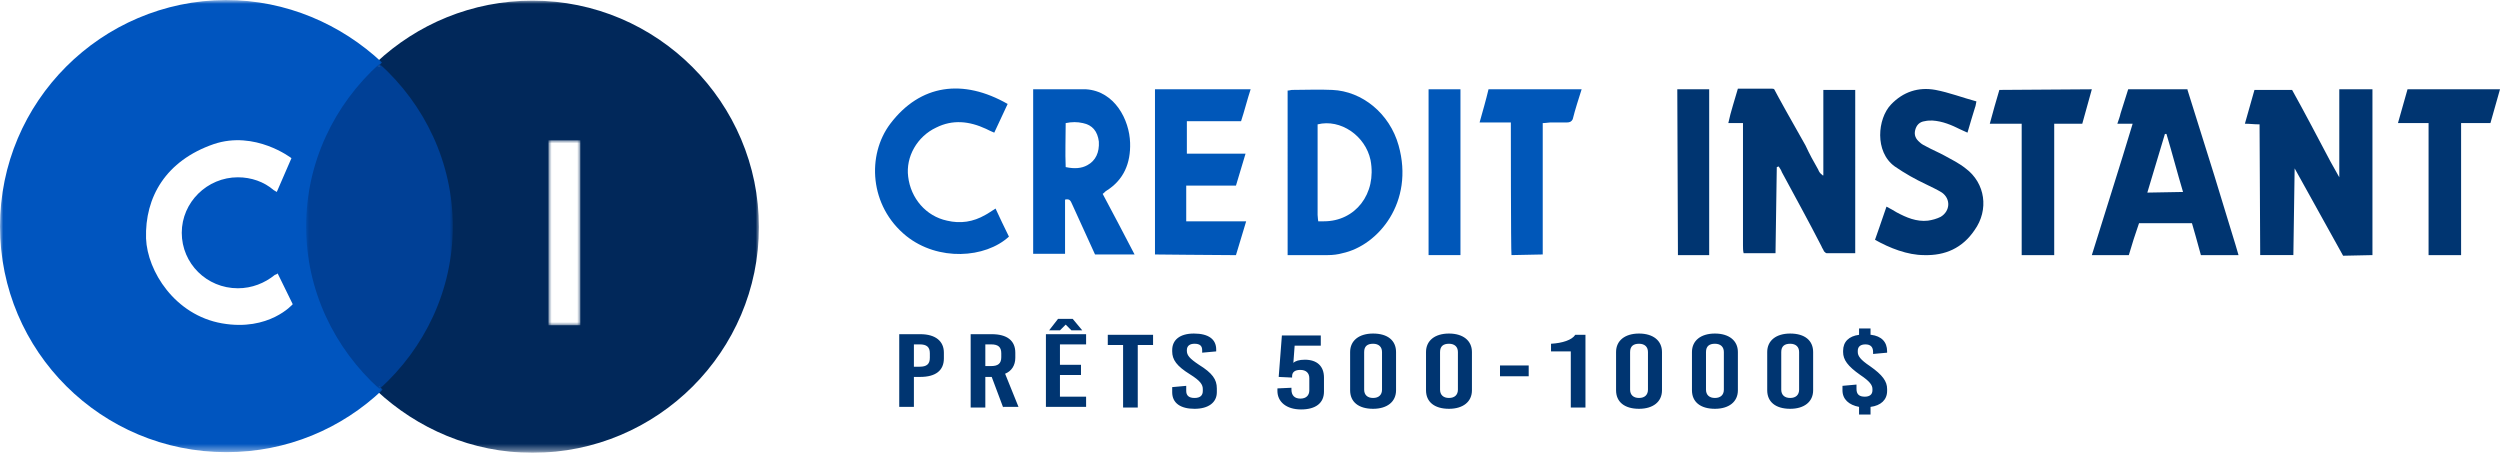
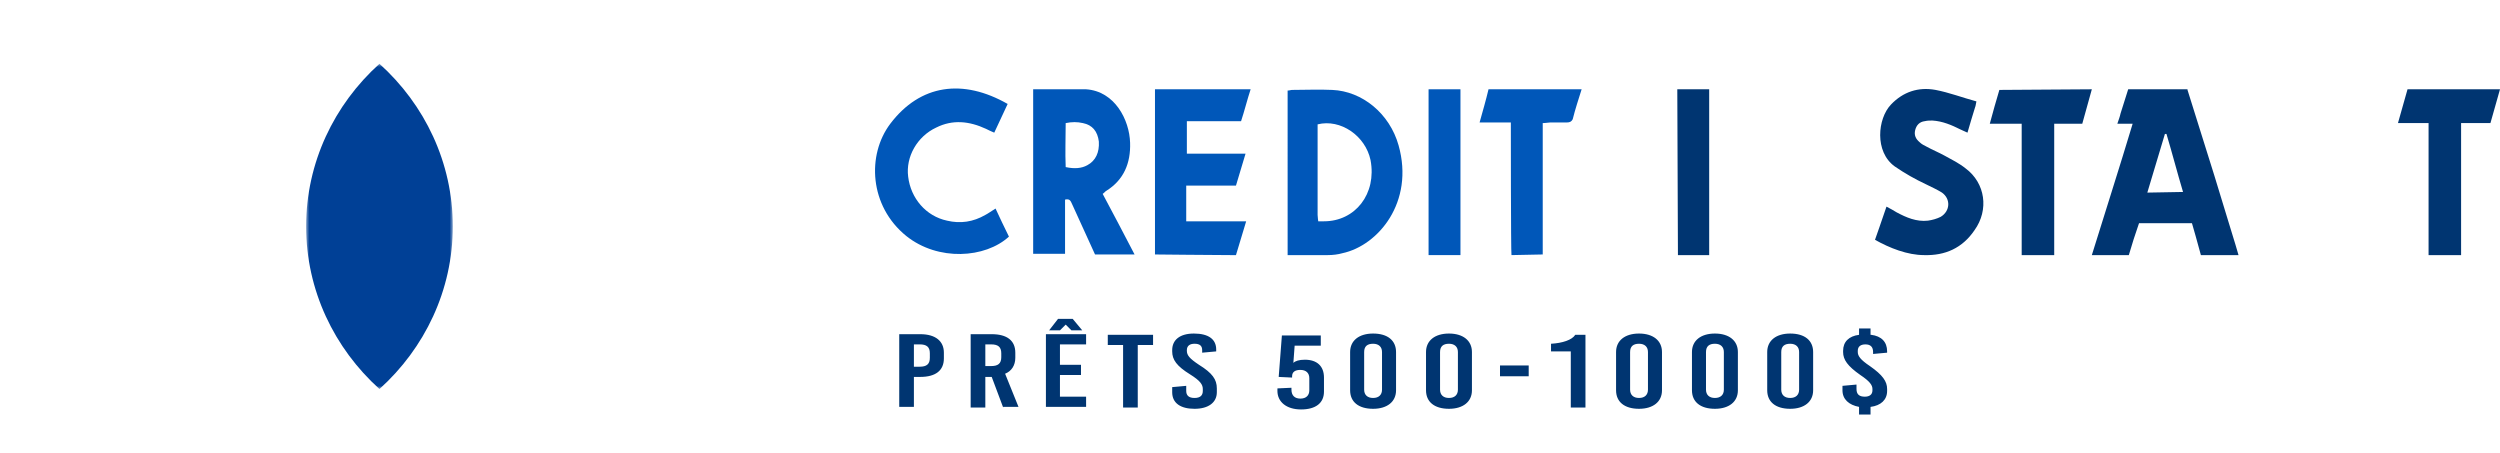
<svg xmlns="http://www.w3.org/2000/svg" version="1.1" id="Calque_1" x="0px" y="0px" viewBox="0 0 392 71" style="enable-background:new 0 0 392 71;" xml:space="preserve">
  <style type="text/css">
	.st0{filter:url(#Adobe_OpacityMaskFilter);}
	.st1{fill-rule:evenodd;clip-rule:evenodd;fill:#FFFFFF;}
	.st2{mask:url(#mask-2_1_);fill-rule:evenodd;clip-rule:evenodd;fill:#01285A;}
	.st3{filter:url(#Adobe_OpacityMaskFilter_1_);}
	.st4{mask:url(#mask-4_1_);fill-rule:evenodd;clip-rule:evenodd;fill:#0055BF;}
	.st5{filter:url(#Adobe_OpacityMaskFilter_2_);}
	.st6{mask:url(#mask-6_1_);fill-rule:evenodd;clip-rule:evenodd;fill:#FFFFFF;}
	.st7{filter:url(#Adobe_OpacityMaskFilter_3_);}
	.st8{mask:url(#mask-6_2_);fill-rule:evenodd;clip-rule:evenodd;fill:#004096;}
	.st9{fill-rule:evenodd;clip-rule:evenodd;fill:#0057B9;}
	.st10{fill-rule:evenodd;clip-rule:evenodd;fill:#003571;}
</style>
  <defs>
    <filter id="Adobe_OpacityMaskFilter" filterUnits="userSpaceOnUse" x="59" y="0.1" width="60" height="70.8">
      <feColorMatrix type="matrix" values="1 0 0 0 0  0 1 0 0 0  0 0 1 0 0  0 0 0 1 0" />
    </filter>
  </defs>
  <mask maskUnits="userSpaceOnUse" x="59" y="0.1" width="60" height="70.8" id="mask-2_1_">
    <g class="st0">
      <polygon id="path-1_1_" class="st1" points="59,0.1 119,0.1 119,70.9 59,70.9   " />
    </g>
  </mask>
-   <path id="Fill-1" class="st2" d="M83.5,0.1C74,0.1,65.4,3.8,59,9.8c6.8,6.5,11,15.6,11,25.7c0,10.1-4.2,19.2-11,25.7  c6.4,6,15,9.8,24.5,9.8c19.6,0,35.5-15.9,35.5-35.4S103.1,0.1,83.5,0.1" />
  <g id="Clip-5">
</g>
  <defs>
    <filter id="Adobe_OpacityMaskFilter_1_" filterUnits="userSpaceOnUse" x="0" y="0.1" width="60" height="70.8">
      <feColorMatrix type="matrix" values="1 0 0 0 0  0 1 0 0 0  0 0 1 0 0  0 0 0 1 0" />
    </filter>
  </defs>
  <mask maskUnits="userSpaceOnUse" x="0" y="0.1" width="60" height="70.8" id="mask-4_1_">
    <g class="st3">
-       <polygon id="path-3_1_" class="st1" points="0,0.1 60,0.1 60,70.9 0,70.9   " />
-     </g>
+       </g>
  </mask>
  <path id="Fill-4" class="st4" d="M48.9,35.5c0-10.1,4.2-19.2,11-25.7c-6.4-6-15-9.8-24.5-9.8C15.9,0.1,0,15.9,0,35.5  s15.9,35.4,35.5,35.4c9.5,0,18.1-3.7,24.5-9.8C53.2,54.7,48.9,45.6,48.9,35.5" />
  <path id="Fill-7" class="st1" d="M43.1,43.1c-1.6,1.3-3.6,2.1-5.8,2.1c-4.9,0-8.8-3.9-8.8-8.7c0-4.8,4-8.7,8.8-8.7  c2.1,0,4.1,0.7,5.6,2c0.2,0.1,0.3,0.2,0.5,0.3l2.3-5.3c0,0-5.7-4.4-12.2-2.2c-7.5,2.6-10.8,8.3-10.6,14.8c0.2,5.1,4.5,12,11.9,13.3  c7.4,1.3,11.1-3,11.1-3l-2.4-4.9C43.6,42.9,43.4,43,43.1,43.1" />
  <g id="Clip-10">
</g>
  <defs>
    <filter id="Adobe_OpacityMaskFilter_2_" filterUnits="userSpaceOnUse" x="86" y="22" width="5" height="29">
      <feColorMatrix type="matrix" values="1 0 0 0 0  0 1 0 0 0  0 0 1 0 0  0 0 0 1 0" />
    </filter>
  </defs>
  <mask maskUnits="userSpaceOnUse" x="86" y="22" width="5" height="29" id="mask-6_1_">
    <g class="st5">
      <polygon id="path-5_1_" class="st1" points="0,71 119,71 119,0 0,0   " />
    </g>
  </mask>
  <polygon id="Fill-9" class="st6" points="86,51 91,51 91,22 86,22 " />
  <defs>
    <filter id="Adobe_OpacityMaskFilter_3_" filterUnits="userSpaceOnUse" x="48" y="10" width="23" height="51">
      <feColorMatrix type="matrix" values="1 0 0 0 0  0 1 0 0 0  0 0 1 0 0  0 0 0 1 0" />
    </filter>
  </defs>
  <mask maskUnits="userSpaceOnUse" x="48" y="10" width="23" height="51" id="mask-6_2_">
    <g class="st7">
      <polygon id="path-5_2_" class="st1" points="0,71 119,71 119,0 0,0   " />
    </g>
  </mask>
  <path id="Fill-11" class="st8" d="M71,35.5c0-10-4.4-19.1-11.5-25.5C52.4,16.4,48,25.5,48,35.5S52.4,54.6,59.5,61  C66.6,54.6,71,45.5,71,35.5" />
  <path id="Fill-9_1_" class="st9" d="M170.5,25.9c-0.9,0.5-2,0.6-3.4,0.3c-0.1-2.3,0-4.6,0-6.9c1-0.2,1.8-0.2,2.7,0  c1.5,0.3,2.3,1.3,2.5,2.9C172.4,23.9,171.8,25.2,170.5,25.9 M172.9,30.4c0.3-0.2,0.4-0.4,0.6-0.5c2.7-1.7,3.8-4.3,3.7-7.5  c-0.1-3.6-2.4-8.1-6.9-8.4H162c0,8.6,0,17.3,0,25.8l5,0c0-2.8,0-5.6,0-8.5c0.8-0.2,0.9,0.3,1.1,0.7c1.1,2.4,3.6,7.9,3.6,7.9  s3.8,0,5.2,0c0.3,0,1,0,1,0C176.3,36.8,174.6,33.6,172.9,30.4" />
  <path id="Fill-10" class="st9" d="M193.8,29.1c0.5-1.7,1-3.3,1.5-5h-9.2v-1c0-0.2,0-0.4,0-0.7c0-0.2,0-0.4,0-0.7V19h8.5  c0.5-1.5,1-3.5,1.5-5l-15,0v25.9c0.4,0,9.2,0.1,11.8,0.1c0.7,0,0.9,0,0.9,0l1.6-5.3c0,0,0,0.1,0,0H186v-5.6H193.8z" />
-   <path id="Fill-11_1_" class="st10" d="M291,14.1h-5.1v13.4c0,0,0,0-0.1,0v0c0,0,0,0-0.1-0.1c-0.3-0.2-0.5-0.5-0.6-0.8  c-0.7-1.2-1.4-2.5-2-3.8c-2-3.5-4.5-8-4.9-8.8c-0.1-0.1-0.3-0.1-0.5-0.1c-1.7,0-3.4,0-5.2,0c-0.5,1.8-1.1,3.5-1.5,5.4h2.2v0h0.1v1.4  c0,5.9,0,11.9,0,17.8c0,0.4,0,0.8,0.1,1.2c0.6,0,3.5,0,5,0l0.2-13.5c0,0,0.3-0.1,0.3-0.1c0,0,0,0,0,0c0.2,0.3,0.4,0.6,0.5,0.9  c2.1,3.9,4.2,7.7,6.2,11.6c0.1,0.3,0.3,0.5,0.4,0.8c0.1,0.1,0.3,0.3,0.4,0.3c0.9,0,3.3,0,4.5,0V14.1z" />
  <path id="Fill-12" class="st9" d="M207.6,34.7c-0.2,0-0.9,0-0.9,0s-0.1-0.7-0.1-1c0-4.5,0-8.9,0-13.4l0-0.8c3.6-0.9,7.5,1.8,8.3,5.6  C215.9,30.4,212.5,34.7,207.6,34.7 M202.9,40c1.8,0,3.6,0,5.3,0c0.8,0,1.6-0.1,2.3-0.3c5.6-1.2,11.3-8,8.8-16.9  c-1.4-5-5.7-8.5-10.4-8.7c-2.1-0.1-4.2,0-6.3,0c-0.2,0-0.4,0.1-0.7,0.1V40" />
  <path id="Fill-13" class="st10" d="M308.2,26.4c-1-0.8-2.2-1.4-3.3-2c-0.9-0.5-1.9-0.9-2.8-1.4c-0.4-0.2-0.8-0.4-1.1-0.7  c-0.6-0.5-0.9-1.1-0.7-1.9c0.2-0.8,0.7-1.3,1.5-1.4c0.4-0.1,0.8-0.1,1.2-0.1c1.6,0.1,3,0.7,4.4,1.4c0.4,0.2,0.7,0.3,1.1,0.5  c0.4-1.4,0.8-2.7,1.2-4c0.1-0.2,0.1-0.5,0.2-0.9c-2.2-0.6-4.3-1.4-6.4-1.8c-2.7-0.5-5.1,0.3-7,2.3c-2.1,2.2-2.6,7.4,0.6,9.7  c1.6,1.1,3.2,2,4.9,2.8c0.8,0.4,1.7,0.8,2.5,1.3c1.4,1,1.3,2.9-0.2,3.8c-0.6,0.3-1.3,0.5-2,0.6c-1.8,0.2-3.4-0.5-4.9-1.3  c-0.5-0.3-1-0.6-1.6-0.9c-0.6,1.8-1.8,5.2-1.8,5.2c2.3,1.3,5.1,2.4,7.7,2.4c3.3,0.1,6-1.1,7.9-3.9C311.9,32.9,311.3,28.7,308.2,26.4  " />
  <path id="Fill-14" class="st9" d="M154.5,33.7c-1.9,1.1-3.9,1.4-6,0.9c-3.3-0.7-5.7-3.5-6.1-6.9c-0.4-3.1,1.4-6.3,4.4-7.7  c2.6-1.3,5.2-1,7.8,0.2c0.4,0.2,0.8,0.4,1.3,0.6c0.7-1.5,1.4-3,2.1-4.5c-7-4-13.7-3.1-18.4,3.1c-3.7,4.9-3.3,12.9,2.5,17.6  c5,4,12.4,3.5,16.1,0.1c-0.7-1.4-1.4-2.9-2.1-4.4C155.3,33.2,154.9,33.5,154.5,33.7" />
  <path id="Fill-15" class="st10" d="M312,19.4h5V40h5.1V19.4h2.3h2.1L328,14l-14.5,0.1C313,15.8,312.5,17.5,312,19.4" />
  <path id="Fill-16" class="st10" d="M390.5,19.3c0.5-1.8,1-3.5,1.5-5.3h-14.5c-0.5,1.8-1,3.5-1.5,5.3c0,0,0,0,0,0h4.8V40h5.1  c0-6.9,0-13.7,0-20.6h0v-0.1H390.5z" />
  <path id="Fill-17" class="st9" d="M232,19.2h4.8h0.1c0,0,0,20.3,0.1,20.8l4.9-0.1V29.7V19.3c0.5,0,0.9-0.1,1.2-0.1  c0.9,0,1.7,0,2.6,0c0.4,0,0.7-0.1,0.9-0.5c0.4-1.6,0.9-3.1,1.4-4.7h-14.6C233,15.7,232.5,17.4,232,19.2" />
  <polygon id="Fill-18" class="st10" points="263.1,40 268,40 268,14 263,14 " />
  <polygon id="Fill-19" class="st9" points="224,40 229,40 229,14 224,14 " />
  <path id="Fill-20" class="st10" d="M336.7,30.2C336.5,30.2,336.6,30.2,336.7,30.2c0.9-3,1.8-6,2.7-9c0-0.1,0-0.1,0.1-0.2  c0.1,0,0.1,0,0.2,0c0.9,3,1.7,6.1,2.6,9.1L336.7,30.2z M347.2,27.5c-1.3-4.2-2.9-9.2-4.2-13.4c0,0,0,0,0-0.1h-9.3  c-0.3,1-0.9,2.9-1.2,3.8c-0.1,0.5-0.3,1-0.5,1.6h2.4c-2.1,7-4.3,13.8-6.4,20.6h5.8c0.5-1.7,1-3.3,1.6-5h1.2c1.8,0,3.7,0,5.5,0  c2,0,1.6,0,1.6,0s1.1,3.8,1.4,5h5.9C350.9,39.5,348.3,31.2,347.2,27.5L347.2,27.5z" />
-   <path id="Fill-21" class="st10" d="M372,40V14l-5.2,0c0,4.4,0,9,0,13.4c0,0,0,0.4,0,0.4c0,0-1-1.8-1.4-2.5c-1.8-3.4-4.1-7.8-6-11.2  h-5.9c-0.5,1.8-1,3.5-1.5,5.3c0.8,0,1.4,0.1,2.3,0.1c0,0.5,0.1,20.5,0.1,20.5h5.2l0.2-13.6l7.6,13.7L372,40z" />
  <path id="Fill-23" class="st10" d="M293.4,52.5c1.6,0.2,2.5,1.1,2.5,2.6v0.2l-2.2,0.2v-0.3c0-0.8-0.4-1.2-1.2-1.2  c-0.7,0-1.2,0.3-1.2,1v0.2c0,0.6,0.4,1.2,1.9,2.2c2,1.4,2.7,2.4,2.7,3.6v0.3c0,1.4-1,2.3-2.6,2.5V65h-1.8v-1.2  c-1.6-0.3-2.6-1.2-2.6-2.6v-0.7l2.2-0.2v0.7c0,0.8,0.4,1.2,1.3,1.2c0.7,0,1.2-0.3,1.2-1v-0.2c0-0.6-0.4-1.2-1.9-2.2  c-2-1.4-2.7-2.4-2.7-3.6V55c0-1.4,0.9-2.3,2.5-2.5v-1h1.8V52.5z M279.3,55.2v5.9c0,0.8,0.5,1.3,1.4,1.3c0.9,0,1.4-0.5,1.4-1.3v-5.9  c0-0.8-0.5-1.3-1.4-1.3C279.8,53.9,279.3,54.3,279.3,55.2L279.3,55.2z M284.3,55.2v6c0,1.8-1.4,2.9-3.6,2.9c-2.3,0-3.6-1.1-3.6-2.9  v-6c0-1.8,1.4-2.9,3.6-2.9C283,52.3,284.3,53.4,284.3,55.2L284.3,55.2z M267.5,55.2v5.9c0,0.8,0.5,1.3,1.4,1.3s1.4-0.5,1.4-1.3v-5.9  c0-0.8-0.5-1.3-1.4-1.3S267.5,54.3,267.5,55.2L267.5,55.2z M272.5,55.2v6c0,1.8-1.4,2.9-3.6,2.9c-2.3,0-3.6-1.1-3.6-2.9v-6  c0-1.8,1.4-2.9,3.6-2.9C271.1,52.3,272.5,53.4,272.5,55.2L272.5,55.2z M255.6,55.2v5.9c0,0.8,0.5,1.3,1.4,1.3c0.9,0,1.4-0.5,1.4-1.3  v-5.9c0-0.8-0.5-1.3-1.4-1.3C256.1,53.9,255.6,54.3,255.6,55.2L255.6,55.2z M260.6,55.2v6c0,1.8-1.4,2.9-3.6,2.9  c-2.3,0-3.6-1.1-3.6-2.9v-6c0-1.8,1.4-2.9,3.6-2.9C259.2,52.3,260.6,53.4,260.6,55.2L260.6,55.2z M248.6,63.9h-2.3v-8.8h-3.1v-1.2  c1.8-0.1,3.3-0.6,3.8-1.4h1.6V63.9z M235.2,59h4.5v-1.7h-4.5V59z M225.8,55.2v5.9c0,0.8,0.5,1.3,1.4,1.3c0.9,0,1.4-0.5,1.4-1.3v-5.9  c0-0.8-0.5-1.3-1.4-1.3C226.3,53.9,225.8,54.3,225.8,55.2L225.8,55.2z M230.8,55.2v6c0,1.8-1.4,2.9-3.6,2.9c-2.3,0-3.6-1.1-3.6-2.9  v-6c0-1.8,1.4-2.9,3.6-2.9C229.4,52.3,230.8,53.4,230.8,55.2L230.8,55.2z M213.9,55.2v5.9c0,0.8,0.5,1.3,1.4,1.3  c0.9,0,1.4-0.5,1.4-1.3v-5.9c0-0.8-0.5-1.3-1.4-1.3C214.4,53.9,213.9,54.3,213.9,55.2L213.9,55.2z M218.9,55.2v6  c0,1.8-1.4,2.9-3.6,2.9c-2.3,0-3.6-1.1-3.6-2.9v-6c0-1.8,1.4-2.9,3.6-2.9C217.6,52.3,218.9,53.4,218.9,55.2L218.9,55.2z M200.3,61.3  v-0.4l2.2-0.1v0.3c0,0.9,0.5,1.4,1.4,1.4c0.9,0,1.4-0.5,1.4-1.3v-1.9c0-0.8-0.5-1.3-1.4-1.3c-0.8,0-1.3,0.3-1.3,1l0,0.2l-2.1-0.1  l0.5-6.5h6.1v1.6h-4.1l-0.2,2.7h0c0.3-0.3,0.9-0.5,1.8-0.5c1.9,0,3,1,3,2.8v2.2c0,1.8-1.3,2.8-3.6,2.8S200.3,63,200.3,61.3  L200.3,61.3z M190.7,54.8v0.3l-2.2,0.2v-0.4c0-0.7-0.4-1-1.2-1c-0.7,0-1.2,0.3-1.2,1V55c0,0.7,0.4,1.2,1.9,2.2  c2.1,1.3,2.8,2.3,2.8,3.7v0.6c0,1.6-1.3,2.6-3.5,2.6s-3.5-0.9-3.5-2.6v-0.8l2.2-0.2v0.8c0,0.7,0.4,1.1,1.3,1.1  c0.9,0,1.3-0.4,1.3-1.1V61c0-0.7-0.4-1.3-2-2.3c-2.1-1.3-2.8-2.3-2.8-3.6v-0.2c0-1.6,1.2-2.6,3.4-2.6  C189.5,52.3,190.7,53.2,190.7,54.8L190.7,54.8z M180.8,54.1h-2.4v9.8h-2.3v-9.8h-2.4v-1.6h7.1V54.1z M169.7,51.8H168l-0.9-0.9  l-0.9,0.9h-1.7l1.4-1.8h2.3L169.7,51.8z M170.3,54h-4.1v3.2h3.3v1.6h-3.3v3.4h4.1v1.6h-6.3V52.4h6.3V54z M154.5,54v3.4h0.9  c1.1,0,1.6-0.4,1.6-1.4v-0.6c0-1-0.5-1.4-1.6-1.4H154.5z M157.3,63.9l-1.8-4.8h-1v4.8h-2.3V52.4h3.3c2.4,0,3.7,1,3.7,2.9v0.8  c0,1.2-0.6,2.1-1.6,2.5l2.1,5.2H157.3z M143.3,54v3.5h0.9c1.1,0,1.6-0.4,1.6-1.4v-0.7c0-1-0.5-1.4-1.6-1.4H143.3z M148,55.3v0.9  c0,1.9-1.3,2.9-3.7,2.9h-1v4.7H141V52.4h3.3C146.7,52.4,148,53.5,148,55.3L148,55.3z" />
</svg>